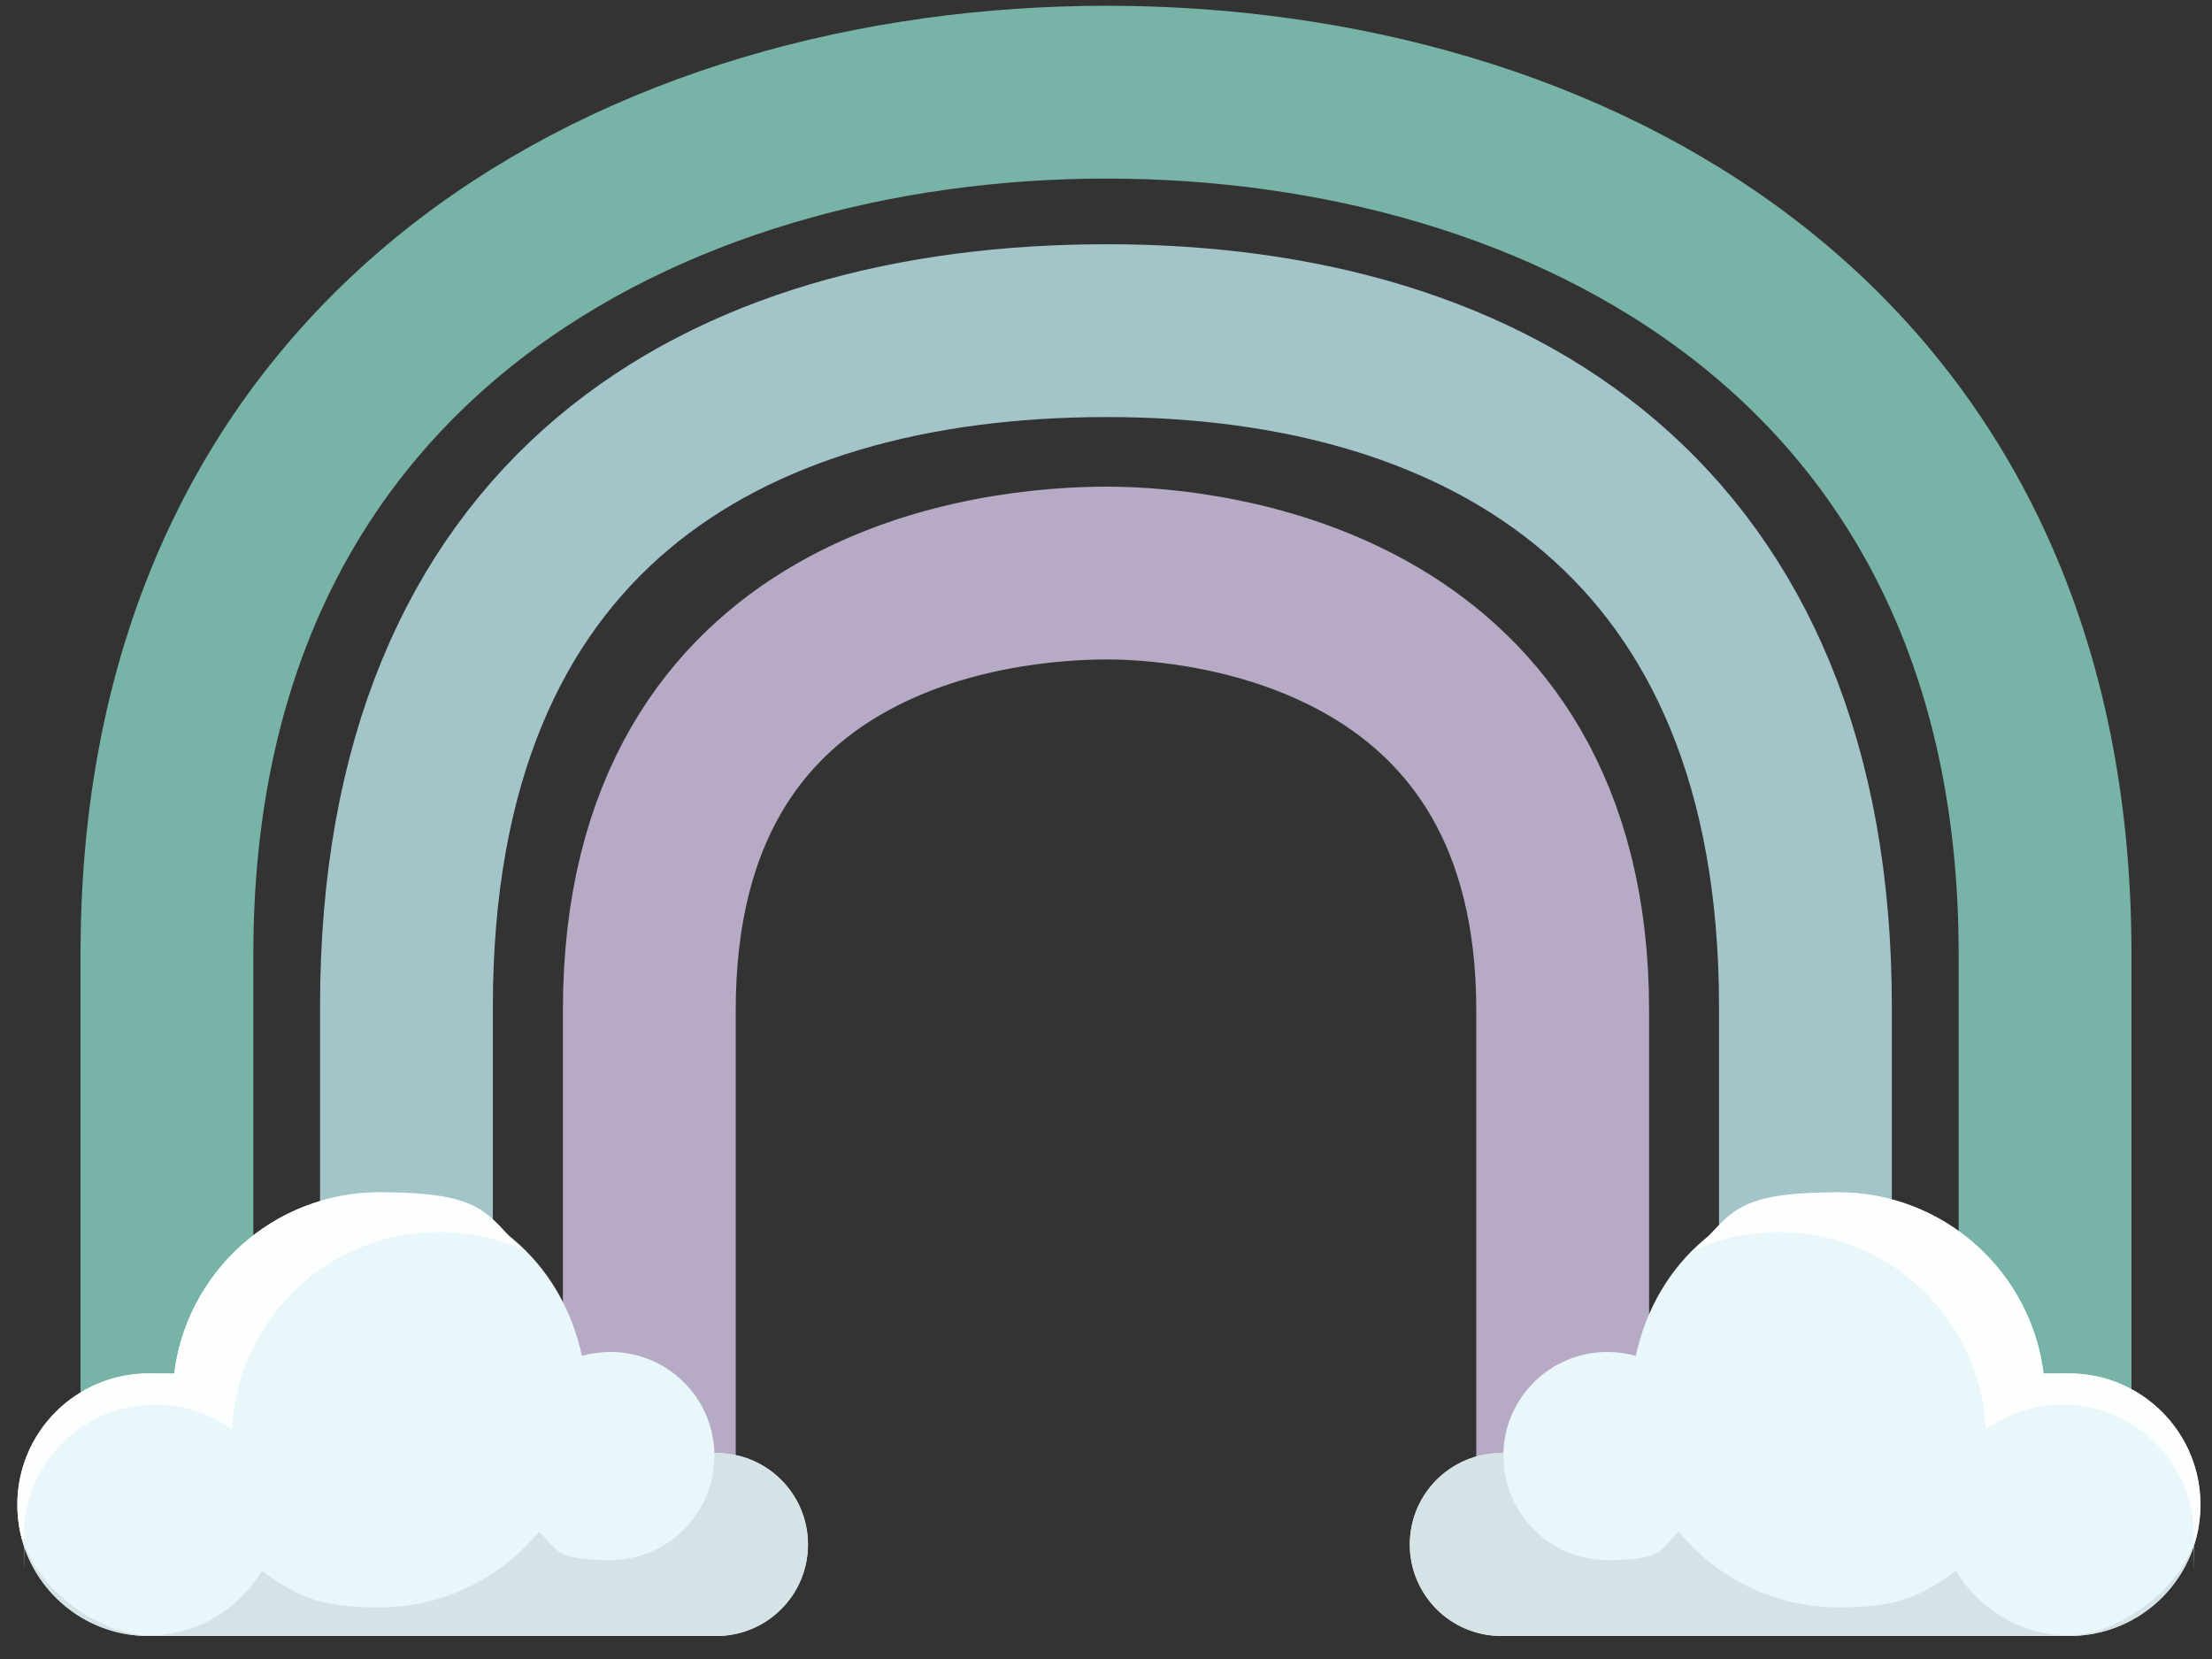
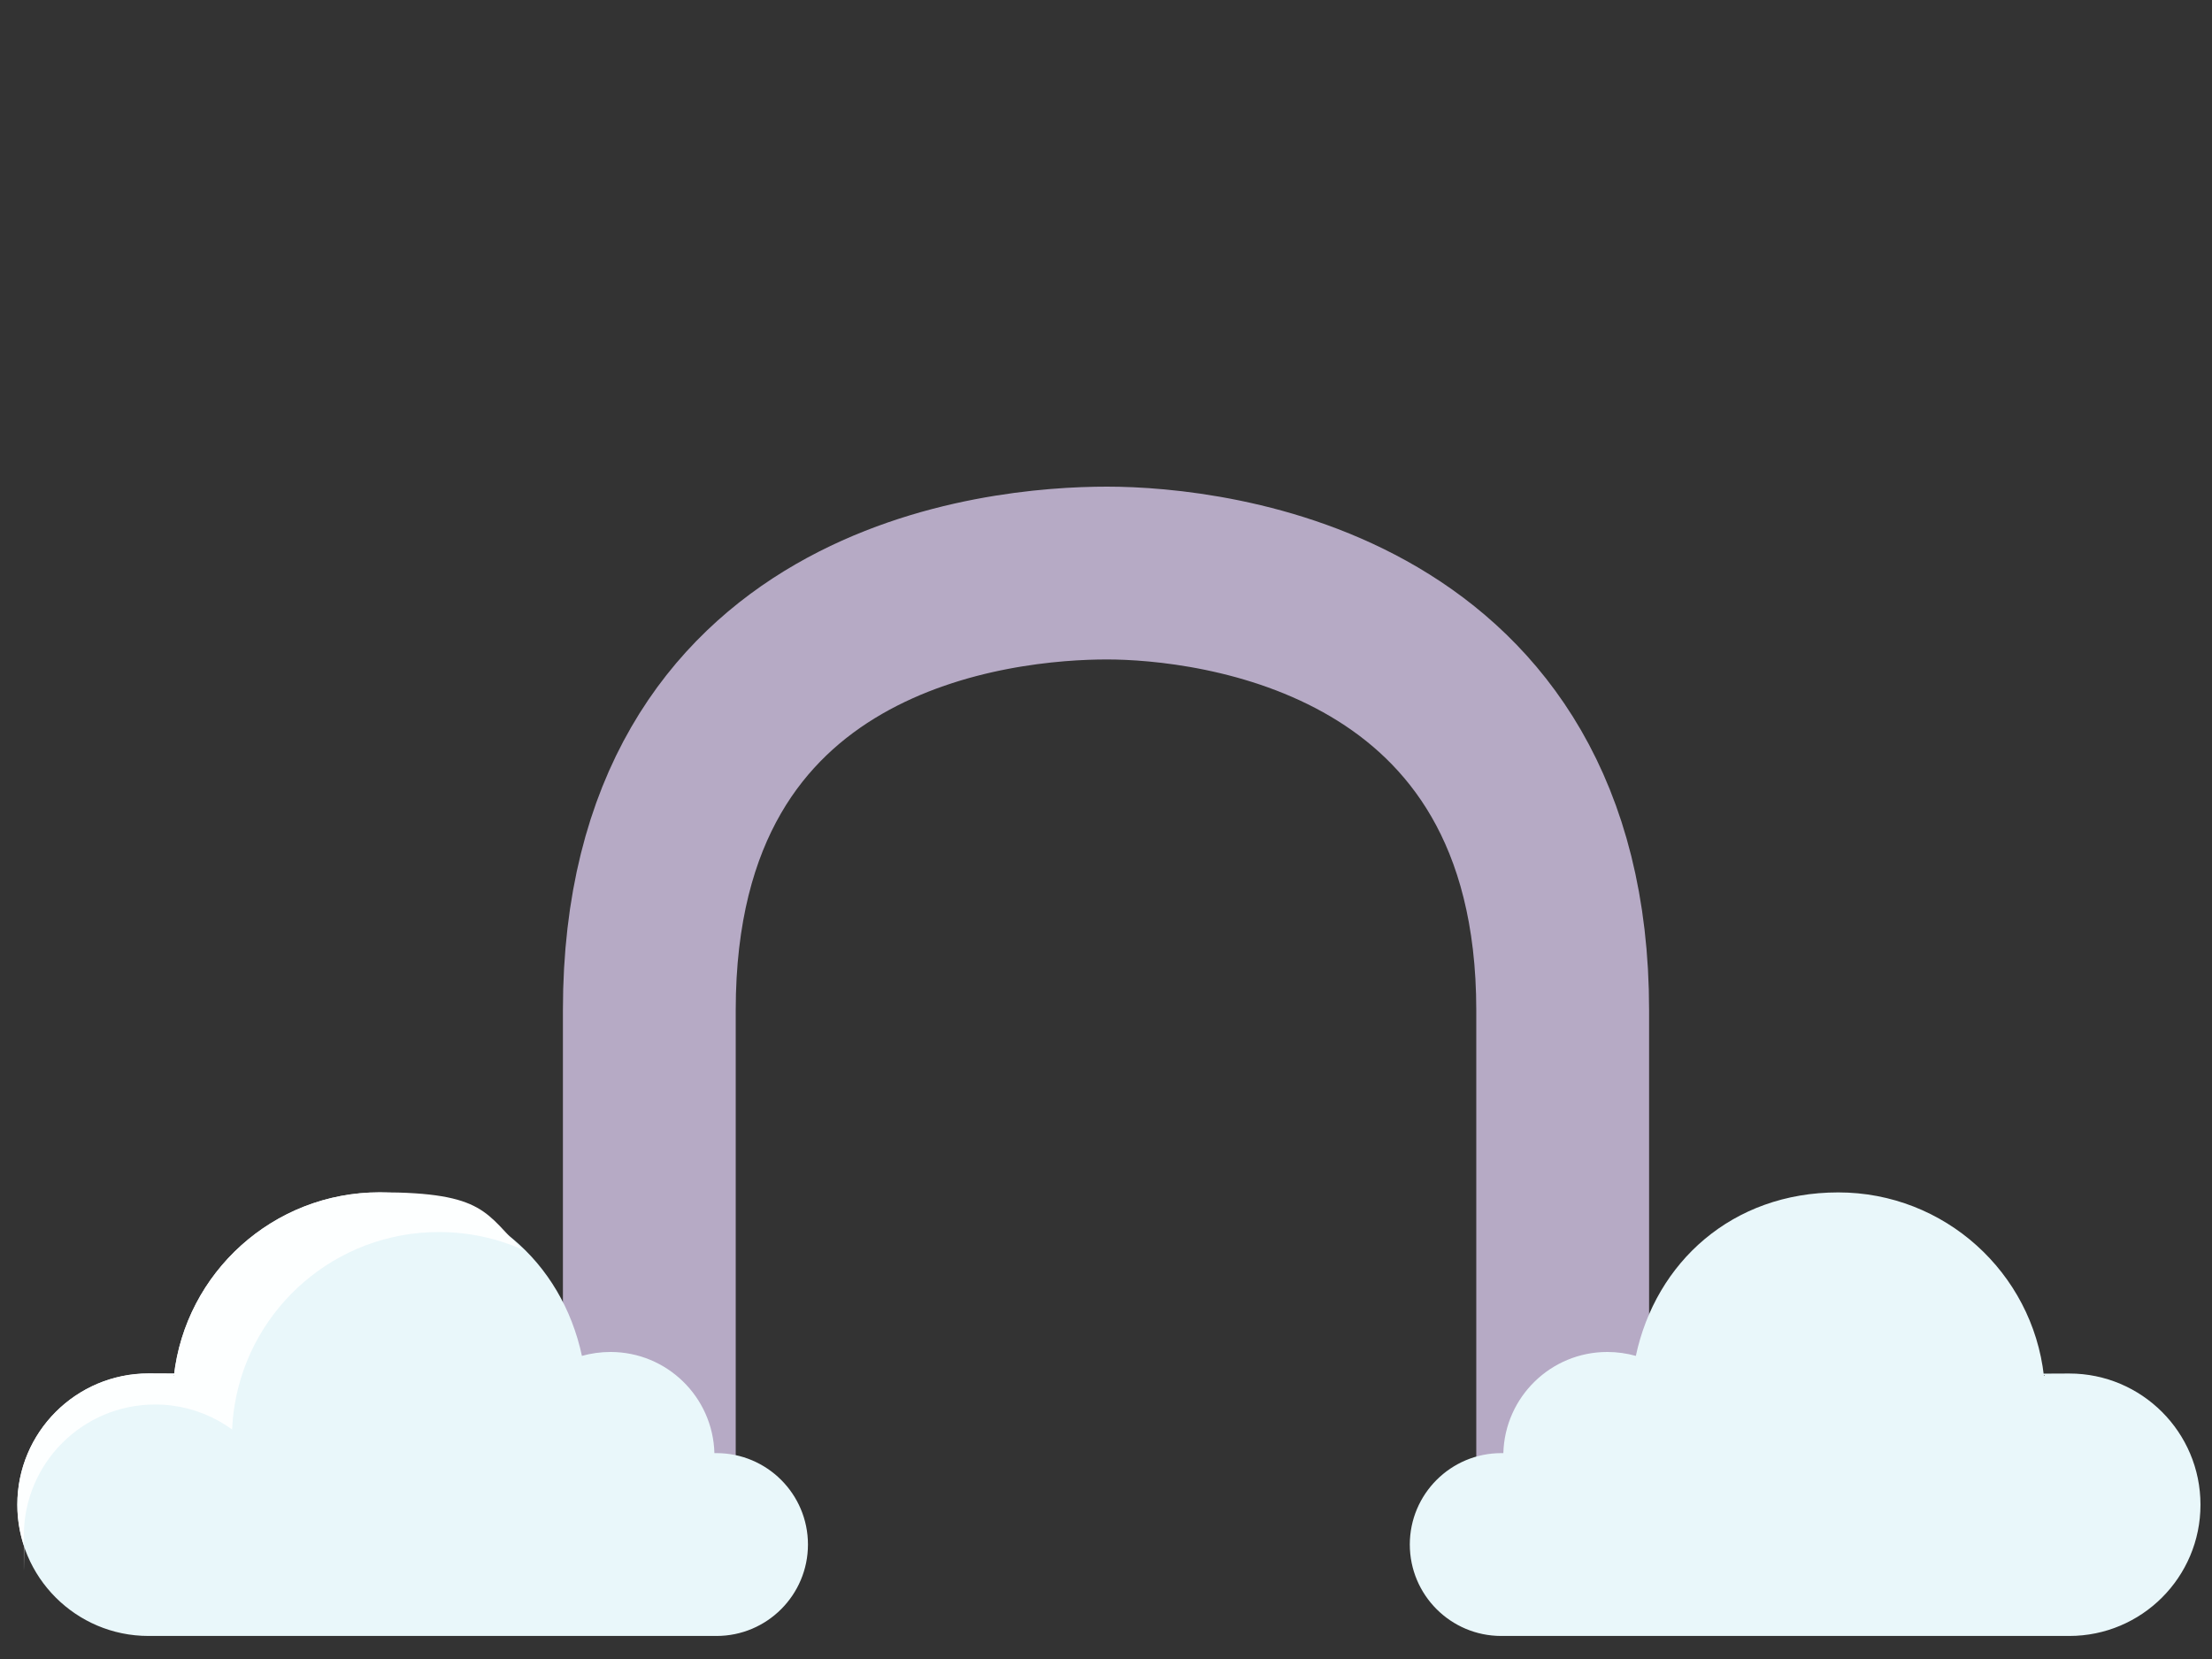
<svg xmlns="http://www.w3.org/2000/svg" version="1.1" viewBox="0 0 1920 1440">
  <rect x="0" y="0" width="1920" height="1440" fill="#333333" stroke="none" />
  <g id="purple">
    <path d="M563.6,1345.4v-468.5c0-353.2,306.3-379.5,397.3-379.5s395.5,32.9,395.5,379.5v468.5" fill="none" stroke="#b6aac5" stroke-miterlimit="10" stroke-width="150" />
  </g>
  <g id="blue">
-     <path d="M352.8,1349.5v-475.8c0-427.9,274.3-586.7,608-586.7s606.3,165.4,606.3,586.7v475.8" fill="none" stroke="#a3c5c9" stroke-miterlimit="10" stroke-width="150" />
-   </g>
+     </g>
  <g id="green">
-     <path d="M144.9,1347.5v-519.5c0-535.2,421.1-748,815.5-748s814.7,211.1,814.7,748v519.5" fill="none" stroke="#78b3a7" stroke-miterlimit="10" stroke-width="150" />
-   </g>
+     </g>
  <g id="clouds">
    <g>
      <path d="M1223.7,1340.6c0,43.8,35.5,79.4,79.4,79.4h493c62.9,0,113.9-51,113.9-113.9s-51-113.9-113.9-113.9-14.9.7-22,2.1c-10.1-89.7-86.2-159.3-178.5-159.3s-158.4,60.8-175.7,141.9c-7.9-2.2-16.2-3.4-24.8-3.4-49,0-88.9,39.1-90.2,87.8-.6,0-1.2,0-1.8,0-43.8,0-79.4,35.5-79.4,79.4Z" fill="#e9f7fa" />
-       <path d="M1471.6,1084.6c22.2-9.8,46.7-15.2,72.5-15.2,89.3,0,163.5,65.2,177.3,150.6,1.1,6.8,1.8,13.7,2.1,20.8,14.9-10.8,32.5-18.1,51.6-20.7,5-.7,10.1-1,15.3-1,62.9,0,113.9,51,113.9,113.9s-.1,6.5-.4,9.6c3.9-11.5,6-23.8,6-36.6,0-62.9-51-113.9-113.9-113.9s-14.9.7-22,2.1c-10.1-89.6-86.2-159.3-178.5-159.3s-91.8,18.9-124,49.7Z" fill="#fdffff" />
-       <path d="M1908.7,1323.4c-8.4,54.7-55.6,96.6-112.6,96.6h-493c-43.8,0-79.4-35.5-79.4-79.4s35.5-79.4,79.4-79.4,1.2,0,1.8,0c0,2,.1,1.4.1,2.7,0,49.8,40.4,90.2,90.2,90.2s45.8-9.4,61.9-24.6c32.9,40.1,82.9,65.7,138.9,65.7s72.9-11.7,101.9-31.7c19.8,33.5,56.4,56,98.1,56s104-41.7,112.5-96.1Z" fill="#d6e3e6" />
    </g>
    <g>
      <path d="M701.3,1340.6c0,43.8-35.5,79.4-79.4,79.4H128.9c-62.9,0-113.9-51-113.9-113.9s51-113.9,113.9-113.9,14.9.7,22,2.1c10.1-89.7,86.2-159.3,178.5-159.3s158.4,60.8,175.7,141.9c7.9-2.2,16.2-3.4,24.8-3.4,49,0,88.9,39.1,90.2,87.8.6,0,1.2,0,1.8,0,43.8,0,79.4,35.5,79.4,79.4Z" fill="#e9f7fa" />
      <path d="M453.4,1084.6c-22.2-9.8-46.7-15.2-72.5-15.2-89.3,0-163.5,65.2-177.3,150.6-1.1,6.8-1.8,13.7-2.1,20.8-14.9-10.8-32.5-18.1-51.6-20.7-5-.7-10.1-1-15.3-1-62.9,0-113.9,51-113.9,113.9s.1,6.5.4,9.6c-3.9-11.5-6-23.8-6-36.6,0-62.9,51-113.9,113.9-113.9s14.9.7,22,2.1c10.1-89.6,86.2-159.3,178.5-159.3s91.8,18.9,124,49.7Z" fill="#fdffff" />
-       <path d="M16.3,1323.4c8.4,54.7,55.6,96.6,112.6,96.6h493c43.8,0,79.4-35.5,79.4-79.4s-35.5-79.4-79.4-79.4-1.2,0-1.8,0c0,2-.1,1.4-.1,2.7,0,49.8-40.4,90.2-90.2,90.2s-45.8-9.4-61.9-24.6c-32.9,40.1-82.9,65.7-138.9,65.7s-72.9-11.7-101.9-31.7c-19.8,33.5-56.4,56-98.1,56s-104-41.7-112.5-96.1Z" fill="#d6e3e6" />
    </g>
  </g>
</svg>